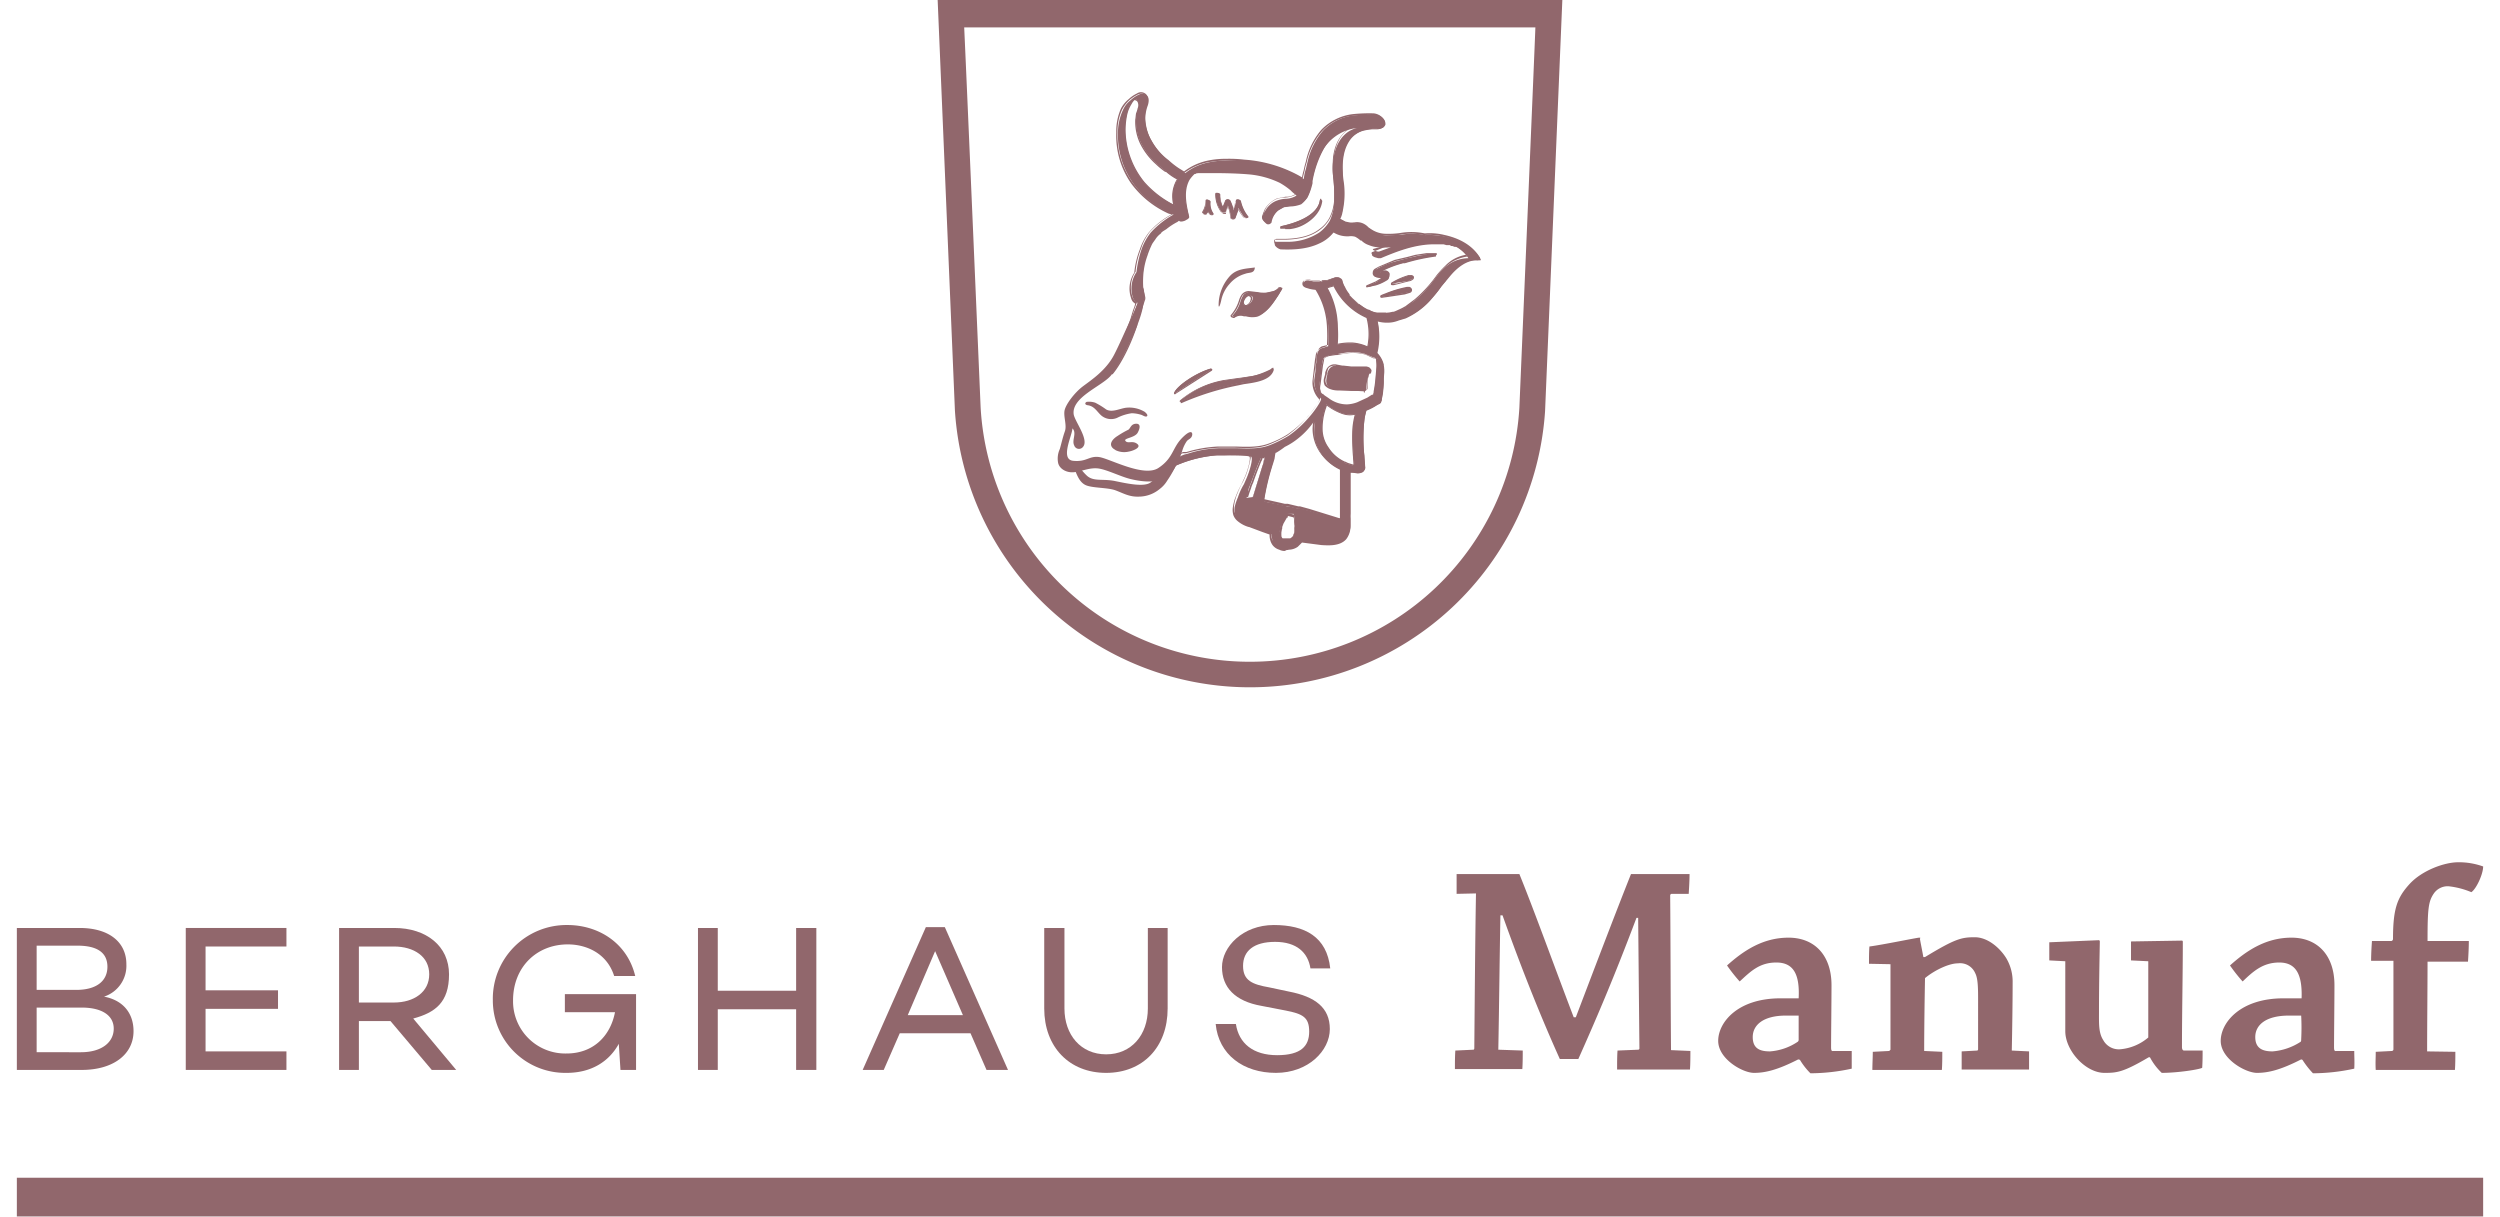
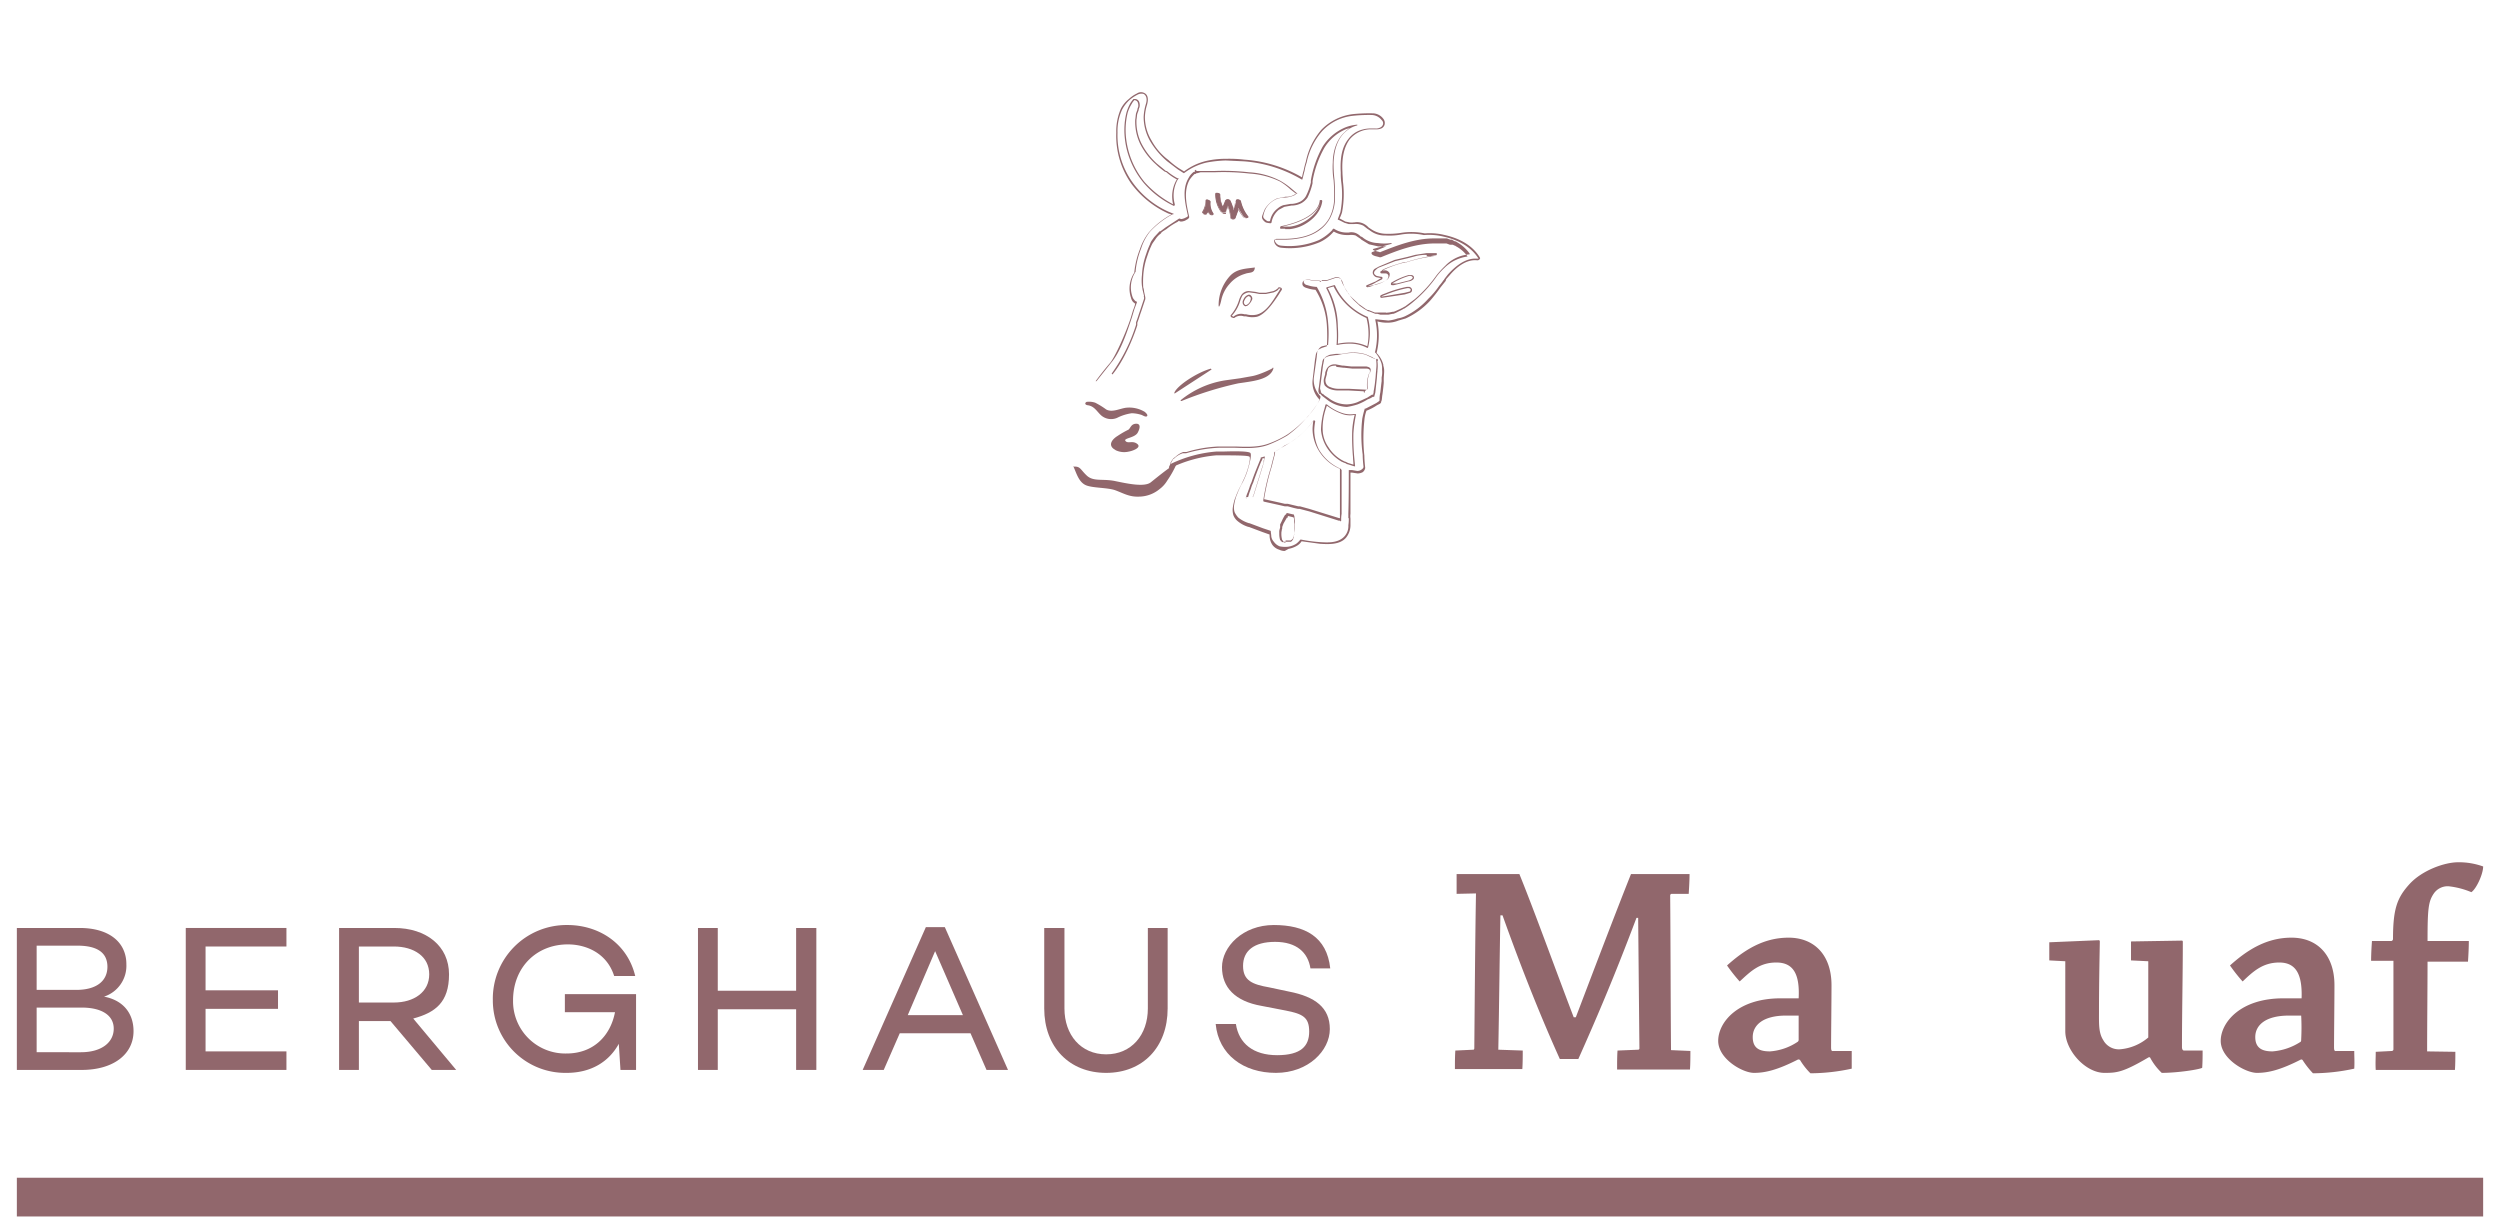
<svg xmlns="http://www.w3.org/2000/svg" viewBox="0 0 593.5 288.8">
  <defs>
    <style>.a{fill:none;}.b{clip-path:url(#a);}.c{fill:#91676c;}</style>
    <clipPath id="a" transform="translate(0 -3.5)">
      <rect class="a" y="3.5" width="593.5" height="288.79" />
    </clipPath>
  </defs>
  <rect class="a" width="593.5" height="288.79" />
  <g class="b">
-     <path class="c" d="M296.7,160.6a64,64,0,0,1-63.9-60.4s-3.3-77.5-3.9-90.2H364.5c-.1,3.4-3.8,90.2-3.8,90.3A64.1,64.1,0,0,1,296.7,160.6ZM222.6,3.5l4.1,97.5a70.2,70.2,0,0,0,140.1.1l4.1-97.6Z" transform="translate(0 -3.5)" />
-     <path class="c" d="M263.9,92.1c2.5-3,4.7-8.1,5.8-11.7l.2-.5a19.1,19.1,0,0,1,.9-2.6c.3-1,.6-1.8.9-3.1a.2.2,0,0,0,0-.3h0a5.9,5.9,0,0,0-.2-1.4,4.3,4.3,0,0,1-.2-1.1,7.6,7.6,0,0,1,0-2.6,21,21,0,0,1,.9-5c.3-.9.6-1.6.9-2.3a4.1,4.1,0,0,0,.5-.9l.5-.7,1.3-1.4h.2l.4-.3.8-.6,2.6-1.7.6-.3h0c.2.3.8.1,1.2-.1a1.5,1.5,0,0,0,.7-.3.6.6,0,0,0,.3-.5c-.7-2.7-1.5-6,.1-8.8a5.3,5.3,0,0,1,1.2-1.4h.3c0-.1,0-.1.1-.2s-.1.1-.1.2.1.1.2.1h4.2c3.2,0,5.9.1,8.3.3a21.3,21.3,0,0,1,7.3,2,17,17,0,0,1,2.6,1.8,6.9,6.9,0,0,0,1.3,1.1h.1a1,1,0,0,1-.5.4,5.4,5.4,0,0,1-2.2.5,6.5,6.5,0,0,0-1.9.4,5.1,5.1,0,0,0-2.8,2.4,3.6,3.6,0,0,0-.7,1.7c-.1.5.5,1,.8,1.3s.6.3.9.2.2-.1.2-.3a5.3,5.3,0,0,1,1.8-2.9l1.4-.8,1.7-.2h.2a7.9,7.9,0,0,0,2.2-.5,4.9,4.9,0,0,0,1.2-1.3,8.2,8.2,0,0,0,1.2-3.4v-.3h0c.7-2.8,1.3-5.6,2.8-8a11,11,0,0,1,5.5-4.5,10.2,10.2,0,0,1,2.5-.6,6.3,6.3,0,0,0-2.8,1.5c-2.3,2.1-2.8,5.4-2.9,7.2s.1,2.8.2,4.2a29,29,0,0,1,.1,5.1,11.2,11.2,0,0,1-1,4,9.4,9.4,0,0,1-2.5,2.8,13.7,13.7,0,0,1-7.9,2.2h-2.3c-.3-.1-.4.1-.4.1s0,.6.1.8a2.4,2.4,0,0,0,1.3.9c2.4.1,6.1.1,9.2-1.4a8.7,8.7,0,0,0,3.2-2.4l.2-.2a6.2,6.2,0,0,0,3,.9h.6a3.7,3.7,0,0,1,1.5.1,6,6,0,0,1,1.3.9h.2a4.4,4.4,0,0,0,1.8,1.1,6.5,6.5,0,0,0,2.1.5,16.1,16.1,0,0,0,3.1,0l-4.4,1.6a.3.3,0,0,0-.1.2c0,.3.7.6.8.6l.7.2h.6c3.8-1.6,8.1-3.3,12.7-3.3h2.2l.7.2h.8l.3.2h.3l.5.2h.4a8.4,8.4,0,0,1,2.9,2.7A8.4,8.4,0,0,0,343,67a14.6,14.6,0,0,0-2.1,2.3,31.2,31.2,0,0,1-5.1,5.6l-2.4,1.7h-.1l-.3.2-.6.3-1.1.5-.4.2h-.3l-.9.2h-2l-.7-.2h-.1l-.5-.2a3.5,3.5,0,0,1-1.4-.6h-.2l-.4-.2-.7-.4-.7-.5-.3-.2h-.2l-1.3-1.2-.6-.7-.2-.2v-.2l-.2-.3a6,6,0,0,1-.9-1.5,3.9,3.9,0,0,1-.6-1.5.9.9,0,0,0-.6-.6,1.6,1.6,0,0,0-1.2-.1l-.6.2-1.3.5h-.6l-.7.2h0a.2.2,0,0,1-.2.2c.2,0,.2-.1.2-.2h-1.9l-1-.2a1.6,1.6,0,0,0-1,.1l-.4.5c-.1.5.3.9,1,1.1l2.1.4a19.9,19.9,0,0,1,2.8,8.5,41.6,41.6,0,0,1,0,5h0l-1.3.4a2,2,0,0,0-.8.4,2.8,2.8,0,0,0-.5,1.1c-.1.3-.1.7-.2,1.1v.8l-.2,1.1v1l-.3,2.1a6.2,6.2,0,0,0,1.6,4.4c.3.4-1.7,3.2-2.7,4.3a25.4,25.4,0,0,1-4.9,4.5,28.2,28.2,0,0,1-4.6,2.3c-2.3.9-5,.8-7.8.7h-4a26.3,26.3,0,0,0-7.6,1.3l-.8.2a6.4,6.4,0,0,0-2,1.1l-.3.3c-.1,0-1.1,1.4-1,1.7h.3a29.1,29.1,0,0,1,10.8-2.9h1.6c2.3-.1,5.8-.1,6.4.3s-.4,3.6-1.1,5.2-.5,1.2-.8,1.7a15.9,15.9,0,0,0-1.2,2.7l-.2.5a13.9,13.9,0,0,0-.6,1.9,3.9,3.9,0,0,0,.2,1.9,2.4,2.4,0,0,0,.9,1.4,6.7,6.7,0,0,0,2.5,1.3h.1l3.3,1.2,1.7.6a3.6,3.6,0,0,0,.2,1.1,3.3,3.3,0,0,0,2,2.5,3.5,3.5,0,0,0,2,.1,3.8,3.8,0,0,0,2.1-.7l1-1,4.6.6c1.7.1,4.4.3,5.9-1.4a5,5,0,0,0,1-2.8v-13h1.9a2,2,0,0,0,1.1-.2c.1-.2.5-.5.5-.9s-.1-1.9-.2-2.9a39.3,39.3,0,0,1,0-8.4c.1-.8.3-1.6.5-2.5h.1a15.7,15.7,0,0,0,2.6-1.3l.6-.4c.1,0,.2-.1.2-.3a.4.4,0,0,0,.1-.3h0l.3-1.5a24.5,24.5,0,0,0,.2-2.7v-.9a12.1,12.1,0,0,0,.1-1.9,4.5,4.5,0,0,0-.1-1.3v-.2a6.1,6.1,0,0,0-1.5-2.7,17.1,17.1,0,0,0,0-7.8,8.1,8.1,0,0,0,3,.3,10.1,10.1,0,0,0,2.3-.4l1.7-.6a16.1,16.1,0,0,0,5.6-4.2,19.4,19.4,0,0,0,2.6-3.1l1.1-1.3h0l1-1.2c1.5-1.8,3.9-3.9,6.7-3.7h.5c0-.1.1-.2,0-.3-2-3.2-5.6-4.7-8.2-5.3a19.5,19.5,0,0,0-4.8-.4h-.1a15,15,0,0,0-5.6-.1l-3.5.2a6.4,6.4,0,0,1-3.6-1.2l-.6-.4-1-.7a3.9,3.9,0,0,0-2.3-.5h-1.2l-1-.3-1.3-.7h-.2a4.9,4.9,0,0,0,.6-1.7,20,20,0,0,0,.3-7.3,14.9,14.9,0,0,1-.2-2.1c-.2-3.5.4-6,1.8-7.9a5.8,5.8,0,0,1,3.2-2.1l2-.4h1.1a2.5,2.5,0,0,0,1.2-.2c.4-.1.6-.4.8-.8a1.9,1.9,0,0,0-.3-1.2,2.9,2.9,0,0,0-2.5-1.2,37.7,37.7,0,0,0-4.7.2,11.8,11.8,0,0,0-7.3,3.6,17,17,0,0,0-3.7,7.5c-.2.7-.3,1.4-.5,2s-.3,1.4-.4,2a32.1,32.1,0,0,0-13.8-4.4h-4.3a21.2,21.2,0,0,0-4.7.5,12.7,12.7,0,0,0-5.3,2.5l-1.4-.9a18.8,18.8,0,0,1-2.4-1.8,17.5,17.5,0,0,1-4.1-4.7,12,12,0,0,1-1.6-5.7,9.3,9.3,0,0,1,.6-3c.4-1.3.2-2.2-.6-2.6a1.8,1.8,0,0,0-1.6.1,7.2,7.2,0,0,0-1.9,1.3,5.8,5.8,0,0,0-1.8,2.3,12.9,12.9,0,0,0-1.2,5.6,19.8,19.8,0,0,0,3.6,11.8,20.6,20.6,0,0,0,8.8,7.1l.9.4h-.2a21.3,21.3,0,0,0-5.3,4.2,13.9,13.9,0,0,0-2.2,4,26.2,26.2,0,0,0-1.2,5.4h0a7,7,0,0,0-.9,5.9,2.1,2.1,0,0,0,.6,1,.9.9,0,0,0,.6.4l-.6,1.7c-.2.6-.5,1.3-.7,2-1.2,3.6-2.6,8-4.9,10.6s-2.3,2.8-3.4,4.3m36.2-20.4.5.2a.7.7,0,0,1,.2.7A2.5,2.5,0,0,1,296,76h-.4a.5.5,0,0,1-.4-.7c0-.3.1-.5.1-.7A2.1,2.1,0,0,1,296.4,73.6Zm.1-.8a2.2,2.2,0,0,0-1.6.7,6.9,6.9,0,0,0-.7,1.5,7.8,7.8,0,0,1-1.9,3.4c-.1.1,0,.2.1.2s.4.3.5.2a2.8,2.8,0,0,1,2.5-.5h.4a7.1,7.1,0,0,0,2.5.1c1.8-.5,3.1-2.1,4.1-3.6s1-1.5,1.4-2.3l.3-.4c.1-.2,0-.3-.1-.3s-.4-.2-.5-.1a2.6,2.6,0,0,1-1.2.9l-1.8.4a7.4,7.4,0,0,1-1.5,0l-1-.2Zm28.6,19.4h0a1.9,1.9,0,0,0,.2-.8c-.1-.3-.3-.4-.8-.5a11,11,0,0,0-2.5-.2h-1.1l-1.9-.2h-.2l-1.6-.2a2,2,0,0,0-2,.9,3.6,3.6,0,0,0-.4.9v.4a3.6,3.6,0,0,0-.2,1,2.3,2.3,0,0,0,.2,1.5,2.1,2.1,0,0,0,1,.8,5,5,0,0,0,1.9.3l2.7.2H324a.1.1,0,0,0-.1.1c0,.1,0,.2.1.2v-.2c.1,0,0-.1-.1-.1l.5-.2v-.2A8.8,8.8,0,0,1,325.1,92.2ZM279.6,46l-.3.5a7.3,7.3,0,0,0-.5,5.7,20.7,20.7,0,0,1-7.2-5.4A19.5,19.5,0,0,1,267.2,36a15.1,15.1,0,0,1,.4-5.7,6.9,6.9,0,0,1,.9-2.3l.7-.9h.2a.7.7,0,0,1,.8.5,1.6,1.6,0,0,1,.1,1.2,2.4,2.4,0,0,1-.2.8c-.1.2-.1.5-.2.7a7.7,7.7,0,0,0-.2,1.5,11.5,11.5,0,0,0,1.2,5.7,15.9,15.9,0,0,0,3.6,4.8l2.3,1.9h.1a15.6,15.6,0,0,0,2.5,1.7Zm46.8,42.5.2.2h.1c.1.1.2.1.2,0s.1-.2,0-.3a.2.2,0,0,1,0,.3h-.2V89a8.9,8.9,0,0,1,.1,2.3,19.4,19.4,0,0,0-.2,2.4,27,27,0,0,1-.4,2.8c0,.2-.1.5-.1.7v.2h-.3l-1.1.7-2.4,1.1a9.2,9.2,0,0,1-2.5.6,7.1,7.1,0,0,1-4.5-1.5l-.9-.7-.4-.3-.2-.2c-.2-.2-.2-.3-.3-.3h0l-.2-.2h0a.6.6,0,0,1-.1-.4,4.1,4.1,0,0,1,0-1.1l.2-1.4.4-2.8v-.5c0-.3.1-.6.1-.9a3,3,0,0,1,.4-1,2.6,2.6,0,0,1,1.3-.6l1.4-.3h.3l1-.2,1.3-.2a10.4,10.4,0,0,1,4.4.3l1.7.7.4.2h.2Zm-1.7-2.6A9.2,9.2,0,0,0,321,85a14.6,14.6,0,0,0-3.6.3c.1-1.7.1-3,.1-4.3a21.3,21.3,0,0,0-2.5-9.2h0l1.7-.5a15.4,15.4,0,0,0,7.9,7.6A14.9,14.9,0,0,1,324.7,85.9Zm-6.4,28.9v12.1h-.4l-7-2.1-2.2-.6h-.7l-.7-.2-1.4-.3h-.4l-1.7-.4-3.5-.7-.2-.2a56.8,56.8,0,0,1,1.8-7.8c.2-.7.5-1.5.7-2.3a7.4,7.4,0,0,1,.2-1.2c0-.1,0-.1.1-.1s1.5-.9,2.1-1.4a16.6,16.6,0,0,0,3.4-2.2,18.2,18.2,0,0,0,3.5-3.8h.2a.3.3,0,0,1,.1.2,13.7,13.7,0,0,0-.2,1.9,8.3,8.3,0,0,0,1.1,4.6,11,11,0,0,0,5.2,4.8Zm-18-2.8-.3,1.1a6.2,6.2,0,0,1-.3,1l-2.2,7.2a.3.3,0,0,1-.1.2l-1.5.2a5.6,5.6,0,0,0,.4-1.2V120l.2-.7.5-1.2c.8-2.1,1.4-3.8,2.1-5.3l.2-.5h.1Zm3.5,17.9h0v-.3c.1-.2.1-.5.2-.7v-.6h.1l.3-.8a10.9,10.9,0,0,1,.8-1.5h.1l.2-.2.2-.3h1.4a.6.6,0,0,1,.1.4,5.3,5.3,0,0,1,.1,1.3v.6h0v.2a1.1,1.1,0,0,1,0,.8,6.1,6.1,0,0,1-.1,1.4h-.1a.4.4,0,0,1-.1.3v.3h-.1l-.3.3h0l-.3.2h-1.8l-.2-.2h0l-.2-.2v-.2a2.2,2.2,0,0,1-.2-1.2Zm14.8-17a8.9,8.9,0,0,1-3.3-3.1,8.6,8.6,0,0,1-1.5-4.3,14.7,14.7,0,0,1,.7-4.8c.1-.4.3-.8.4-1.2a11.8,11.8,0,0,0,3.9,2.2,7.8,7.8,0,0,0,2.6.2h.4a16.1,16.1,0,0,0-.6,4.4,34.9,34.9,0,0,0,.2,5.7c0,.7.1,1.4.1,2.1l-1.6-.5-.6-.2ZM304.1,57.2a.3.3,0,0,0-.1.2h2.2a7.3,7.3,0,0,0,2.4-.7c2.1-.8,4.8-2.9,5.1-5.9a.1.1,0,0,0-.1-.1h-.2C313,54.9,306.8,56.6,304.1,57.2Zm30.6,15.6a.8.8,0,0,0,.4-.6.7.7,0,0,0-.5-.4H334a19.2,19.2,0,0,0-4.9,1.4l-.8.4h-.4a.3.3,0,0,0-.1.2.2.2,0,0,0,.2.2h.1l1.4-.2,4-.7Zm-.3-2.6.9-.5h0a.5.5,0,0,0,.2-.6l-.5-.2h-.5a17,17,0,0,0-4.1,1.8.1.1,0,0,0-.1.1h.5l.9-.2Zm-7.9,1.1a10.7,10.7,0,0,0,2.7-1.2,1,1,0,0,0,.5-1.3,1.1,1.1,0,0,0-1.1-.6h-.8c0-.1,0-.2.1-.2a25.1,25.1,0,0,1,5.2-2h.4a46.4,46.4,0,0,1,7.4-1.6V64h-.2a4.8,4.8,0,0,1-1.2,0h-1a10.9,10.9,0,0,0-2.6.4l-1.8.4-3,.8a18.8,18.8,0,0,0-3.8,1.5l-.9.5a1.2,1.2,0,0,0-.5,1,1.1,1.1,0,0,0,.8.7l.9.2h.2v.2c.1,0,0,.1,0,.1l-1.3.8-1.5.6-.6.3c-.1,0-.1.1-.1.2h.1Z" transform="translate(0 -3.5)" />
    <path class="c" d="M305,134.3a2.8,2.8,0,0,1-1.3-.3,3.1,3.1,0,0,1-1.6-1.1,3.7,3.7,0,0,1-.6-1.4,4.1,4.1,0,0,1-.1-1.1l-1.7-.6-3.2-1.2h-.1a7.3,7.3,0,0,1-2.6-1.4,3.3,3.3,0,0,1-1-1.4,4.4,4.4,0,0,1-.1-2,11.7,11.7,0,0,1,.5-2l.2-.5a20.6,20.6,0,0,1,1.2-2.6l.8-1.7c.9-2,1.6-4.8,1.2-5.1s-4.1-.3-6.3-.3h-1.6a30.6,30.6,0,0,0-10.8,3c-.1.1-.3,0-.4-.1s1-2,1-2l.3-.2a5.1,5.1,0,0,1,2-1.2h.8a32.3,32.3,0,0,1,7.7-1.3h4c2.8.1,5.4.2,7.8-.7a30.8,30.8,0,0,0,4.5-2.2,26.1,26.1,0,0,0,4.9-4.6c1.2-1.2,2.8-3.6,2.7-4a5.7,5.7,0,0,1-1.6-4.5l.6-5.1c.1-.3.1-.7.2-1.1a2.9,2.9,0,0,1,.6-1.1l.8-.4,1.2-.4h0a39.8,39.8,0,0,0,0-4.9,18.1,18.1,0,0,0-2.7-8.5,7.9,7.9,0,0,1-2-.4c-.8-.2-1.2-.6-1.1-1.2a.8.8,0,0,1,.4-.6,1.4,1.4,0,0,1,1.1-.2l1,.3h3.2l1.2-.4.6-.2a1.7,1.7,0,0,1,1.4,0,1.6,1.6,0,0,1,.6.8,15.6,15.6,0,0,0,.6,1.5l.9,1.4.2.3.3.4.6.7,1.3,1.2.2.2.3.2.7.5.7.4.3.2h.2l1.5.6h.5l.7.2h1.9l1-.2h.2l.5-.2,1-.5.6-.3.3-.2h.1a18.8,18.8,0,0,0,2.4-1.8,30.6,30.6,0,0,0,5.1-5.5,14.4,14.4,0,0,1,2.1-2.4,9.6,9.6,0,0,1,5.5-2.7,7.8,7.8,0,0,0-2.7-2.4l-.3-.2h-.1l-.4-.2h-.7l-.8-.3h-2.8c-4.6,0-8.9,1.7-12.6,3.2a.8.8,0,0,1-.7,0l-.8-.2c-.3-.1-.9-.3-.9-.7a.3.3,0,0,1,.3-.3l3.2-1.3h-1.9l-2.2-.5-1.8-1.1-.2-.2-1.2-.8a3.8,3.8,0,0,0-1.5-.1h-.6a6.1,6.1,0,0,1-3-.8h-.1a9.6,9.6,0,0,1-3.3,2.5,18.3,18.3,0,0,1-9.2,1.3,1.9,1.9,0,0,1-1.4-.9,1.3,1.3,0,0,1-.2-.9.9.9,0,0,1,.6-.3h2.3c3.2-.1,5.9-.8,7.8-2.3a7.7,7.7,0,0,0,2.4-2.7,10.6,10.6,0,0,0,1.1-3.9,41.3,41.3,0,0,0-.1-5h0a19.7,19.7,0,0,1-.2-4.2c0-1.8.5-5.2,2.9-7.3a4.7,4.7,0,0,1,1.2-.9l-.8.2a11,11,0,0,0-5.3,4.5,24.9,24.9,0,0,0-2.8,7.9v.5a15.4,15.4,0,0,1-1.2,3.4,4.4,4.4,0,0,1-1.4,1.3,5.1,5.1,0,0,1-2.2.6h-.2l-1.7.3-1.3.7a4.9,4.9,0,0,0-1.7,2.8c0,.2-.1.4-.3.4s-.9-.1-1.1-.2-1-.7-.9-1.4a13.4,13.4,0,0,1,.7-1.8,6.4,6.4,0,0,1,2.9-2.5l2-.4a3.6,3.6,0,0,0,2.1-.5l.4-.2-1.3-1a15,15,0,0,0-2.5-1.9,19.4,19.4,0,0,0-7.3-1.9,53.5,53.5,0,0,0-8.3-.3H285l-.7.2h-.2l-.3.2h-.2a8.1,8.1,0,0,0-1.2,1.4c-1.5,2.7-.7,6-.1,8.7.1.3-.2.5-.3.6l-.7.4c-.3.1-1.1.4-1.4,0l-.4.3a14.5,14.5,0,0,0-2.6,1.7l-.8.5-.4.3c0,.1,0,.1-.1.1h.1l-.2.2a4.9,4.9,0,0,0-1.2,1.3l-.5.7a4.1,4.1,0,0,0-.5.9,18.5,18.5,0,0,0-.9,2.3,17.1,17.1,0,0,0-1,4.9,22.5,22.5,0,0,0,0,2.6,3.6,3.6,0,0,1,.2,1l.3,1.4h0v.4l-1,3c-.3.8-.5,1.6-.9,2.6v.6c-1.1,3.5-3.4,8.7-5.9,11.7l-.2-.2a40.7,40.7,0,0,0,5.8-11.6v-.6c.4-1,.6-1.8.9-2.6l1-3V74c-.1-.1-.1-.1,0-.2l-.3-1.3c-.1-.3-.1-.7-.2-1.1a11.3,11.3,0,0,1,0-2.6,17.1,17.1,0,0,1,1-5,18.5,18.5,0,0,1,.9-2.3,3.1,3.1,0,0,1,.5-1l.5-.7,1.3-1.4h.2l.4-.3.8-.6,2.6-1.7.6-.4h.3c0,.1.2.2,1-.1l.6-.3c.1-.1.3-.2.2-.3-.6-2.8-1.5-6.2.2-9a4.1,4.1,0,0,1,1.2-1.4h.3a.3.3,0,0,1,0-.4h.1c0-.1.2-.1.2,0v.2h4.2a53.5,53.5,0,0,1,8.3.3,18.1,18.1,0,0,1,7.4,2,17,17,0,0,1,2.6,1.8l1.3,1.1h.1a.1.1,0,0,1,.1.1h-.1l-.5.4a6,6,0,0,1-2.3.6,6.3,6.3,0,0,0-1.9.3,5.5,5.5,0,0,0-2.7,2.3,6.4,6.4,0,0,0-.6,1.8c-.1.4.4.8.7,1a.8.8,0,0,0,.8.2h.1a4.7,4.7,0,0,1,1.8-3,3.9,3.9,0,0,1,1.4-.8l1.7-.3h.3a5.1,5.1,0,0,0,2.1-.6,3.4,3.4,0,0,0,1.2-1.2,13.1,13.1,0,0,0,1.2-3.3v-.5a25.4,25.4,0,0,1,2.8-8,11.7,11.7,0,0,1,5.5-4.6,9.9,9.9,0,0,1,2.6-.6h.1c.1.1,0,.2-.1.2a6.5,6.5,0,0,0-2.7,1.5c-2.3,2-2.7,5.3-2.8,7.1a29.5,29.5,0,0,0,.2,4.2h0a44.7,44.7,0,0,1,.1,5.2,10.6,10.6,0,0,1-1.1,3.9,8.6,8.6,0,0,1-2.5,2.9c-2,1.5-4.7,2.2-8,2.3h-2.6a.6.6,0,0,0,.1.6,1.6,1.6,0,0,0,1.2.8,18,18,0,0,0,9.1-1.3,11.6,11.6,0,0,0,3.2-2.4c0-.1.1-.2.2-.3h.2a5.2,5.2,0,0,0,2.8.9h.7a2.9,2.9,0,0,1,1.6.1,3.8,3.8,0,0,1,1.3.9h.2a5.8,5.8,0,0,0,1.8,1.1,5.9,5.9,0,0,0,2,.4,10.7,10.7,0,0,0,3.1,0h.2a.3.3,0,0,1-.1.2L326,62.6a.1.1,0,0,1-.1.1c0,.1.3.3.7.4l.8.2c.2.1.3.1.4,0,3.8-1.5,8.1-3.2,12.6-3.2h3.1l.8.3h.4l.3.2.4.2h.2l.3.2a9.7,9.7,0,0,1,3,2.7v.2h-.2a8.8,8.8,0,0,0-5.6,2.7,21.9,21.9,0,0,0-2.1,2.3,31.2,31.2,0,0,1-5.1,5.6l-2.4,1.8h-.1l-.3.2-.6.3-1.1.5-.5.2h-.2l-1,.2h-.1c-.3,0-.4.1-.6,0h-2.6l-1.5-.6h-.2l-.4-.2-.7-.5-.7-.5-.3-.2-.2-.2-1.3-1.2-.7-.7-.2-.4L320,73a6,6,0,0,1-.9-1.5,6.6,6.6,0,0,1-.7-1.5c-.1-.3-.2-.5-.5-.6a1.4,1.4,0,0,0-1.1,0l-.6.2L315,70h-1.2c0,.1,0,.2-.1.2l-.2.2h0c-.1,0-.2,0-.2-.1s0-.2.1-.2h-1.7l-1.1-.3a1.1,1.1,0,0,0-.8.2c-.2.1-.3.2-.3.4s.2.7.9.8a7.9,7.9,0,0,0,2,.4h.2a19.7,19.7,0,0,1,2.7,8.6,27.7,27.7,0,0,1,0,5v.2h-.1l-1.3.3a1.5,1.5,0,0,0-.7.5,1.9,1.9,0,0,0-.5.9c0,.4-.1.7-.1,1.1l-.7,5a5.5,5.5,0,0,0,1.5,4.3c.6.6-2.3,4.1-2.6,4.5a27.2,27.2,0,0,1-5.1,4.6,23.3,23.3,0,0,1-4.5,2.2c-2.4.9-5.1.8-7.9.7h-4a30.3,30.3,0,0,0-7.6,1.3h-.8a5.5,5.5,0,0,0-1.9,1.2l-.3.2c-.2.1-1,1.3-.9,1.5a30.5,30.5,0,0,1,10.9-3h1.6c3.1-.1,5.9-.1,6.5.3s-.7,4.7-1.1,5.5a13,13,0,0,1-.8,1.7,20.6,20.6,0,0,0-1.2,2.6l-.2.5a11.7,11.7,0,0,0-.5,2,3.7,3.7,0,0,0,.1,1.8,5.1,5.1,0,0,0,.9,1.3,7.5,7.5,0,0,0,2.5,1.3h.1l3.2,1.2,1.8.6a.3.3,0,0,1,.1.2c0,.4.1.7.1,1.1a2.3,2.3,0,0,0,.6,1.3,3.1,3.1,0,0,0,1.4,1.1,6.4,6.4,0,0,0,1.9.1,4.8,4.8,0,0,0,2-.7,4.7,4.7,0,0,0,1-1h.2a34.7,34.7,0,0,0,4.5.6c1.7.1,4.3.3,5.8-1.4a3.6,3.6,0,0,0,.9-2.6,9.7,9.7,0,0,0,.1-1.7h-.1v-1.1c.1-3.5.1-6.9.1-9.8v-.5h.8l1.2.2a1.7,1.7,0,0,0,1-.3c.1-.1.5-.3.5-.7a26.4,26.4,0,0,1-.2-2.9,34.5,34.5,0,0,1-.1-8.5,21,21,0,0,1,.6-2.4h.2l2.5-1.3.6-.4.2-.2v-.5a8.9,8.9,0,0,1,.2-1.5c.1-.9.2-1.9.3-2.6v-.9a6.1,6.1,0,0,0,.1-1.9,5.3,5.3,0,0,0-.1-1.3h0a7.2,7.2,0,0,0-1.5-2.7h-.1a16.7,16.7,0,0,0,.1-7.7v-.2h.2l2.9.3a9.8,9.8,0,0,0,2.2-.5,6.9,6.9,0,0,0,1.7-.5,17.5,17.5,0,0,0,5.6-4.2,19.4,19.4,0,0,0,2.6-3.1,11.3,11.3,0,0,0,1-1.3.1.1,0,0,0,.1-.1h0l.2-.3.7-.9c1.6-1.8,4.1-4,6.9-3.8h.4c-2-3.2-5.5-4.6-8.2-5.2a14.5,14.5,0,0,0-4.7-.4h-.1a14.5,14.5,0,0,0-5.5-.1,14.5,14.5,0,0,1-3.6.2,5.7,5.7,0,0,1-3.7-1.2l-.6-.4-.9-.7a3.9,3.9,0,0,0-2.3-.4h-1.2l-1-.3-1.4-.7h-.1c-.1,0-.1-.1-.1-.2l.6-1.6a22.4,22.4,0,0,0,.2-7.3,14.8,14.8,0,0,1-.1-2.1c-.2-3.6.3-6.1,1.8-8a6,6,0,0,1,3.2-2.2,7.1,7.1,0,0,1,2.1-.3h1.1a2,2,0,0,0,1.1-.2,1.2,1.2,0,0,0,.7-.7,1,1,0,0,0-.3-1.1,3.1,3.1,0,0,0-2.3-1.2,35.4,35.4,0,0,0-4.6.2,11.6,11.6,0,0,0-7.2,3.6,16.5,16.5,0,0,0-3.7,7.5,11.7,11.7,0,0,0-.5,2c-.2.6-.3,1.3-.5,1.9s0,.1-.1.1-.1.1-.1,0a31.6,31.6,0,0,0-13.7-4.3l-4.3-.2a28.1,28.1,0,0,0-4.6.5,14,14,0,0,0-5.3,2.5H281l-1.4-.9-2.5-1.9a18.9,18.9,0,0,1-4-4.7,11.6,11.6,0,0,1-1.6-5.8,12.5,12.5,0,0,1,.5-3c.4-1.2.2-2.1-.5-2.5a2,2,0,0,0-1.5.2,9.4,9.4,0,0,0-1.8,1.2,8.4,8.4,0,0,0-1.8,2.3,12.2,12.2,0,0,0-1.1,5.5,19.2,19.2,0,0,0,3.5,11.7,21,21,0,0,0,8.7,7.1l1,.4h.1c0,.1,0,.1-.1.2h-.2a20.9,20.9,0,0,0-5.3,4.1,12.5,12.5,0,0,0-2.1,4,19.6,19.6,0,0,0-1.3,5.3v.2h0a6.7,6.7,0,0,0-.8,5.8,2,2,0,0,0,.5.9,1,1,0,0,0,.5.4h.1v.2l-.6,1.6-.6,2c-1.2,3.6-2.7,8.1-4.9,10.7L260.3,94h-.2c1.1-1.5,2.2-2.9,3.4-4.3s3.7-7,4.9-10.6l.6-2a8.8,8.8,0,0,0,.5-1.5l-.5-.4a2.4,2.4,0,0,1-.5-1,6.9,6.9,0,0,1,.8-6v-.2a20.5,20.5,0,0,1,1.3-5.3,13.2,13.2,0,0,1,2.2-4.1,19.7,19.7,0,0,1,5.3-4.2l-.7-.2a22.6,22.6,0,0,1-8.9-7.2A19.8,19.8,0,0,1,265,35a13.5,13.5,0,0,1,1.1-5.7A7.1,7.1,0,0,1,268,27a7.2,7.2,0,0,1,1.9-1.3,1.7,1.7,0,0,1,1.8-.1c.8.4,1,1.4.6,2.8a11,11,0,0,0-.5,2.9,10.9,10.9,0,0,0,1.6,5.6,14.3,14.3,0,0,0,4,4.6,19.9,19.9,0,0,0,2.4,1.9l1.3.8a14,14,0,0,1,5.3-2.5,20.5,20.5,0,0,1,4.7-.5,30.2,30.2,0,0,1,4.3.2,31.5,31.5,0,0,1,13.7,4.2,13.6,13.6,0,0,1,.4-1.7,19.4,19.4,0,0,1,.5-2,16.8,16.8,0,0,1,3.7-7.6,12.5,12.5,0,0,1,7.4-3.7,37.7,37.7,0,0,1,4.7-.2,3.2,3.2,0,0,1,2.6,1.3,1.6,1.6,0,0,1,.3,1.4,1.4,1.4,0,0,1-.8.9,3,3,0,0,1-1.3.2h-1.1a6.4,6.4,0,0,0-2,.3,6.6,6.6,0,0,0-3.1,2.1c-1.3,1.8-1.9,4.3-1.7,7.8,0,.7.1,1.4.1,2.1a23.1,23.1,0,0,1-.2,7.4,9.4,9.4,0,0,1-.6,1.5h.1l1.3.7,1,.2a2.7,2.7,0,0,0,.9,0h.2a3.5,3.5,0,0,1,2.4.4,3.9,3.9,0,0,1,1,.8l.6.4a6.4,6.4,0,0,0,3.6,1.1,19.4,19.4,0,0,0,3.4-.2,15.6,15.6,0,0,1,5.7.1h.1a14.7,14.7,0,0,1,4.7.4c2.7.6,6.3,2,8.3,5.3.1.2.1.3,0,.4a.7.7,0,0,1-.6.3c-2.7-.3-5.1,1.8-6.6,3.6l-.8.9v.2c-.1.1-.1.1-.1.2L342,71.7a39.2,39.2,0,0,1-2.5,3.2,18.1,18.1,0,0,1-5.8,4.2l-1.7.5a6.8,6.8,0,0,1-2.3.5,8.6,8.6,0,0,1-2.7-.3,17.4,17.4,0,0,1-.2,7.5,6.1,6.1,0,0,1,1.6,2.8v.2a3.9,3.9,0,0,1,.2,1.3c0,.6-.1,1.3-.1,1.9v.9q-.1,1.2-.3,2.7c-.1.5-.1,1-.2,1.5h0a.4.4,0,0,0-.1.3.7.7,0,0,1-.4.5l-.6.3a12,12,0,0,1-2.5,1.3h0a8.6,8.6,0,0,0-.5,2.3,39.3,39.3,0,0,0,0,8.4c0,.9.1,1.9.2,2.9a1.6,1.6,0,0,1-.6,1,2.7,2.7,0,0,1-1.2.3l-1.3-.2h-.4v9.8a4,4,0,0,0,0,1.1h0v1.7a4.7,4.7,0,0,1-1.1,2.9c-1.5,1.7-4.3,1.5-6.1,1.4l-4.4-.6a3.2,3.2,0,0,1-1,1,6,6,0,0,1-2.1.8Zm.2-2h-.3a.1.1,0,0,1-.1-.1s0,.1-.1,0h-.3l-.2-.2h-.1a.4.4,0,0,1-.1-.3h-.1a5.1,5.1,0,0,1-.2-1.3v-.2h0v-.3a2.2,2.2,0,0,1,.1-.8c0-.1.1-.2.1-.4V128l.4-.8a10.9,10.9,0,0,1,.8-1.5h.1l.2-.2v-.2h.2l1.3.3h.2c0,.1.1.1.1.2s.1.2.1.4.1.9.1,1.3V129a5.9,5.9,0,0,1-.2,1.4v.2a.4.4,0,0,0-.1.3c-.1.1-.1.3-.2.4H307l-.3.3h0l-.3.2h-1.2Zm-.5-.4h0v.2h1.8l.3-.3h0l.2-.3a.4.4,0,0,1,.1-.3v-.2a5.1,5.1,0,0,0,.2-1.3v-1.8a5.7,5.7,0,0,1-.1-1.3.4.4,0,0,1-.1-.3H307l-1.2-.3a.1.1,0,0,1-.1.1v.3h-.2l-.8,1.4-.3.8v.3c0,.1-.1.3-.1.4s-.1.5-.1.7v.3h0v.2a5,5,0,0,0,.2,1.2h.1v.2h0c.1,0,.1.1.2.2Zm13.4-4.8h-.3l-7-2.2-2.3-.6h-.4l-.9-.2-1.5-.4H305l-1.3-.3-3.6-.8c-.1,0-.2-.1-.2-.3a50.6,50.6,0,0,1,1.8-7.8l.6-2.4a2.7,2.7,0,0,0,.2-1.1c0-.1.1-.2.2-.3l2.2-1.3a27,27,0,0,0,3.3-2.2,20.5,20.5,0,0,0,3.5-3.7c0-.2.2-.2.3-.2s.3.2.2.4a13.7,13.7,0,0,0-.2,1.9,10.7,10.7,0,0,0,1.1,4.6,11.1,11.1,0,0,0,5.2,4.6l.2.3v10.4a7.6,7.6,0,0,0-.1,1.5.4.4,0,0,1-.1.3Zm0-.3Zm-12.6-3.7h.2l2.5.6h.4l2.2.6,7.1,2.2h.2V114.8a10.8,10.8,0,0,1-5.3-4.8,10,10,0,0,1-1.2-4.7,16.8,16.8,0,0,1,.2-2,18.2,18.2,0,0,1-3.5,3.8,15.2,15.2,0,0,1-3.4,2.2,16.4,16.4,0,0,1-2.2,1.4,3.3,3.3,0,0,1-.2,1.2l-.6,2.4a51.9,51.9,0,0,0-1.8,7.7l3.6.8,1.3.3h.4Zm-9.6-1.3h-.1c0-.1-.1-.1,0-.2a5.6,5.6,0,0,1,.4-1.2l.4-1.1a6.9,6.9,0,0,1,.5-1.3c.7-2.1,1.4-3.7,2-5.2s.1-.3.2-.4v-.3h.1l.7-.2h.2c-.1.3-.1.6-.2.8v.3l-.3,1.1-2.2,7.1a.4.4,0,0,0-.1.3h-1.7Zm3.8-9.5v.2c-.1.1-.1.3-.2.4s-1.3,3.1-2,5.2a6.9,6.9,0,0,0-.5,1.3l-.4,1.1-.3,1h1.1c0-.1,0-.1.1-.2l2.2-7.1a5.3,5.3,0,0,0,.3-1.1v-.3a.7.7,0,0,0,.1-.5Zm21.8,1.9h0l-1.6-.5h-.1l-.5-.3h-.1l-.7-.3a10.4,10.4,0,0,1-3.4-3.2,9.3,9.3,0,0,1-1.5-4.4,19.3,19.3,0,0,1,.8-4.9l.3-1.1h.3a11.1,11.1,0,0,0,3.8,2.1,5.9,5.9,0,0,0,2.6.2h.4a.1.1,0,0,1,.1.1s.1.1,0,.1a31.1,31.1,0,0,0-.6,4.4,51.5,51.5,0,0,0,.2,5.7l.2,2.1h-.1A.1.1,0,0,1,321.5,114.2Zm-1.5-.8,1.3.4c0-.6-.1-1.2-.1-1.8a53.4,53.4,0,0,1-.2-5.8,18.5,18.5,0,0,1,.6-4.2h-.1a5.4,5.4,0,0,1-2.8-.2,13.5,13.5,0,0,1-3.7-2l-.3.9a14.7,14.7,0,0,0-.7,4.8,7.5,7.5,0,0,0,1.4,4.2,8.9,8.9,0,0,0,3.3,3.1l.6.3h.1Zm-.4-13.3a8.2,8.2,0,0,1-4.4-1.6l-.9-.7-.4-.3-.2-.2c-.2-.2-.2-.3-.3-.3h-.2l-.2-.5a4.1,4.1,0,0,1,.1-1.1l.6-4.8c.1-.3.1-.6.2-.9a1.9,1.9,0,0,1,.3-1,3.5,3.5,0,0,1,1.5-.7l1.4-.2h.3l1-.2h0l1.3-.2a11.1,11.1,0,0,1,4.5.3l1.7.8.4.2h.2l.2.2h.1c-.1,0-.1-.1,0-.2h.2c.1.2.2.4,0,.5h0a8.9,8.9,0,0,1,0,2.3v.2c-.1.8-.1,1.5-.2,2.2l-.3,2.8a6.4,6.4,0,0,1-.2.7.4.4,0,0,1-.1.3h-.3a4.5,4.5,0,0,1-1.2.6,13.4,13.4,0,0,1-2.4,1.2,15.3,15.3,0,0,1-2.5.6Zm-6-3.4h.1s0,.1.2.3h.2c.1.2.3.3.4.4l.9.6a7.1,7.1,0,0,0,4.4,1.5,7.8,7.8,0,0,0,2.4-.5l2.4-1.1,1.1-.7h.3v-.2a1.3,1.3,0,0,0,.1-.6,27,27,0,0,0,.4-2.8c.1-.7.1-1.4.2-2.2v-.2a8.1,8.1,0,0,0,0-2.2v-.2h-.1l-.2-.2h-.2l-.4-.3-1.6-.7a10.4,10.4,0,0,0-4.4-.3l-1.2.2h-1.4l-1.4.2a4.5,4.5,0,0,0-1.2.6,1.6,1.6,0,0,0-.3.9c-.1.3-.1.6-.2.9l-.6,4.7a4.1,4.1,0,0,0-.1,1.1c.1.1.1.2.1.4h.1C313.5,96.6,313.6,96.6,313.6,96.7Zm10.4,0h0c-.2,0-.3-.1-.2-.3l-3.6-.2h-2.6a5.4,5.4,0,0,1-2-.4,3.1,3.1,0,0,1-1.1-.8,2.6,2.6,0,0,1-.2-1.6l.3-1.1v-.3a4.2,4.2,0,0,1,.4-1,2.1,2.1,0,0,1,2-1h.1l1.6.3h.3l1.8.2h3.6c.4.1.9.2,1,.7a2.9,2.9,0,0,1-.2.9h-.1a8.1,8.1,0,0,0-.4,3.6c0,.2-.1.3-.2.3l-.3.2h0l-.2.2H324Zm-6.9-6.4c-.9,0-1.5.2-1.8.7l-.3,1v.3l-.3,1.1a1.8,1.8,0,0,0,.2,1.3,1.6,1.6,0,0,0,.9.7,4.9,4.9,0,0,0,1.9.4h2.6l3.8.2h.5a7.6,7.6,0,0,1,.4-3.8h.1a1.2,1.2,0,0,0,.1-.8c0-.1-.1-.3-.7-.4h-3.5l-1.9-.2h-.2l-1.6-.2Zm7.6-4.2h-.1a8.8,8.8,0,0,0-3.6-1,14.6,14.6,0,0,0-3.6.3h-.1a30.7,30.7,0,0,0,0-4.3,21.9,21.9,0,0,0-2.4-9.1c-.1-.1-.1-.1,0-.2a.1.1,0,0,1,.1-.1l1.7-.5h.2a14.8,14.8,0,0,0,7.7,7.5h.1a14.5,14.5,0,0,1,.1,7.2Zm-4.2-1.3h.5a10.6,10.6,0,0,1,3.6.9,14.9,14.9,0,0,0-.2-6.7,15.8,15.8,0,0,1-7.8-7.5l-1.4.4a19.2,19.2,0,0,1,2.4,9.1,27.9,27.9,0,0,1,0,4.1A13.6,13.6,0,0,1,320.5,84.8ZM292.8,79l-.5-.2c-.2-.2-.2-.4-.1-.5a9.7,9.7,0,0,0,1.9-3.4,5.1,5.1,0,0,1,.7-1.5,2.1,2.1,0,0,1,1.7-.8h0l1.6.2.9.2h1.5l1.8-.4a3.4,3.4,0,0,0,1.1-.7c.1-.3.4-.2.7-.1a.4.4,0,0,1,.2.5l-.4.6c-.4.7-.9,1.4-1.4,2.1s-2.3,3.2-4.1,3.7a5.7,5.7,0,0,1-2.6-.1h-.5a2.4,2.4,0,0,0-2.3.4Zm-.4-.5h.1l.3.2a2.8,2.8,0,0,1,2.6-.6h.4a5.3,5.3,0,0,0,2.5.1c1.7-.4,3-2,4-3.5l1.4-2.2.3-.5h-.4c-.2.5-.8.7-1.2.9l-1.9.4H299l-1-.2-1.5-.2a2.6,2.6,0,0,0-1.5.7,5.9,5.9,0,0,0-.6,1.4A9,9,0,0,1,292.4,78.5Zm3.3-2.3h-.1a1,1,0,0,1-.6-1,1.1,1.1,0,0,1,.2-.6,1.9,1.9,0,0,1,1.1-1.1.6.6,0,0,1,.7.2,1,1,0,0,1,.3.8,3.4,3.4,0,0,1-1.2,1.6Zm.8-2.4h-.1a1.6,1.6,0,0,0-.9.9,1.1,1.1,0,0,0-.2.6c0,.4.3.5.3.6h.3a1.7,1.7,0,0,0,1-1.3.6.6,0,0,0-.1-.6Zm31.5.4h-.1a.2.2,0,0,1-.2-.2c-.1-.2,0-.3.1-.4l.4-.2.8-.3a27.9,27.9,0,0,1,5-1.5h.6a.9.9,0,0,1,.6.6.7.7,0,0,1-.4.8l-1.3.4-4,.6-1.4.2Zm6.4-2.3h-.3a27.9,27.9,0,0,0-5,1.5l-.8.3-.4.2h.2l1.3-.2,4.1-.7,1.2-.3a.8.8,0,0,0,.2-.4c0-.2-.2-.3-.4-.4Zm-9.8-.2-.3-.2c0-.1.1-.3.2-.3l.7-.3h0l1.4-.6,1.3-.8h-.2l-1-.2a1.4,1.4,0,0,1-.8-.9,1.1,1.1,0,0,1,.5-1.1l.9-.5,3.8-1.6,3-.7L336,64l2.6-.4H341c.1,0,.1.1.1.2s0,.3-.2.3a43.1,43.1,0,0,0-7.3,1.7h-.5c-3.4,1-4.7,1.6-5.1,1.9h.6a1.2,1.2,0,0,1,1.3.7,1.6,1.6,0,0,1-.6,1.5,8.2,8.2,0,0,1-2.8,1.1A5,5,0,0,1,324.6,71.7ZM338.7,64h-.1a10.1,10.1,0,0,0-2.5.3l-1.9.5-3,.7L327.4,67a2.4,2.4,0,0,0-.8.6.9.9,0,0,0-.4.7c0,.3.3.5.6.7l1,.2h.1c.1,0,.3.1.3.2s0,.3-.1.4l-1.4.7a6.1,6.1,0,0,1-1.4.7h0l-.7.3,1.9-.4a7.3,7.3,0,0,0,2.6-1.1,1.1,1.1,0,0,0,.5-1.1c-.2-.5-.5-.5-1-.5H328c-.2,0-.3-.1-.3-.2s0-.3.1-.3a24.8,24.8,0,0,1,5.3-2h.4a34.7,34.7,0,0,1,7.1-1.6h-1.9Zm-8.2,7.2c-.2,0-.3-.1-.3-.2s0-.3.1-.4a17,17,0,0,1,4.1-1.8h.6a.7.7,0,0,1,.6.3.6.6,0,0,1-.2.8h0a1.8,1.8,0,0,1-1,.4l-2.7.7-.8.2h-.4Zm4.4-2.2h-.4a16.2,16.2,0,0,0-4,1.8h1.1l2.8-.7a2,2,0,0,0,.8-.4h0a.8.8,0,0,0,.2-.4L335,69ZM305.1,57.8h-.9c-.2.1-.3-.1-.3-.2s0-.3.2-.4c2.6-.5,8.7-2.2,9.2-6,0-.1,0-.2.1-.2h.4a.4.4,0,0,1,.1.3c-.4,3-3.1,5.1-5.3,6a9.4,9.4,0,0,1-2.4.6h-1.1Zm-.8-.5h1.9a8.6,8.6,0,0,0,2.3-.6c2.1-.9,4.6-2.8,5-5.5C312.9,55.1,306.9,56.8,304.3,57.3Zm-25.6-4.9h0a21.9,21.9,0,0,1-7.2-5.5A19.9,19.9,0,0,1,267,36a17.5,17.5,0,0,1,.4-5.7,10.8,10.8,0,0,1,1-2.4,7.1,7.1,0,0,1,.7-.9h.3a1.1,1.1,0,0,1,1,.6,2.1,2.1,0,0,1,.1,1.4,1.9,1.9,0,0,0-.2.7l-.3.8c-.1.4-.1.9-.2,1.4a11.7,11.7,0,0,0,1.2,5.7,16.9,16.9,0,0,0,3.6,4.7l2.2,1.8h.2a15.6,15.6,0,0,0,2.5,1.7h.2a.1.1,0,0,1,.1.1h0l-.3.4a7.8,7.8,0,0,0-.6,5.7v.2Zm-9.3-25.2h0a3.1,3.1,0,0,0-.7.9,9,9,0,0,0-1,2.2,17.5,17.5,0,0,0-.4,5.7,20,20,0,0,0,4.4,10.7,23.9,23.9,0,0,0,6.8,5.3,7.9,7.9,0,0,1,.7-5.6l.2-.3h0a13.2,13.2,0,0,1-2.6-1.8h-.2a17.4,17.4,0,0,1-2.2-1.8,16.3,16.3,0,0,1-3.7-4.8,12.1,12.1,0,0,1-1.2-5.8c.1-.5.1-1,.2-1.5l.3-.8a1.9,1.9,0,0,1,.2-.7,1.9,1.9,0,0,0-.1-1.1.8.8,0,0,0-.7-.5Z" transform="translate(0 -3.5)" />
-     <path class="c" d="M276.2,117.2c-2.3,1-5.5.6-7.9,0s-5.7-2.3-7.7-2.5-3.8.7-5.6.9-3.5-.8-3.8-2.2a5.4,5.4,0,0,1,.4-3.3c.4-1.4.7-2.8,1.2-4.2s-.3-3.3-.1-4.8,2.4-4.4,4.4-5.9,5.5-3.8,7.4-7.5c1.1-2.1,2.7-5.8,3.7-7.9s2.1-5.1,2.8-6.2c2.4,1.9-5.1,16.7-7.4,19.2s-9.3,5.1-8.7,9.1c.3,1.7,3.7,6,2.2,7.7a1.2,1.2,0,0,1-2.1-.4c-.6-1.2.7-2.9-.4-4-.1,1.8-3,7.4.2,7.7s3.7-1.2,6.1-.9,10.6,4.9,14.1,2.6,3.3-4.7,5.5-7,2.7-1.5,2.5-.7-1,.9-1.3,1.4a8.1,8.1,0,0,0-1,2.1C280.3,111.7,278.9,116,276.2,117.2Z" transform="translate(0 -3.5)" />
    <path class="c" d="M254.9,114.4c.7,1.6,1.2,3.4,2.7,4.2s5.3.6,7.2,1.3,3.3,1.6,5.6,1.5a7.8,7.8,0,0,0,4.9-1.8,7,7,0,0,0,1.8-2,23.6,23.6,0,0,0,2.1-3.7c.4-1.1-4.5,2.9-6,4.1s-5.6.3-8.5-.3-5.1.2-6.7-1.3-1.5-2.3-3.3-2.1" transform="translate(0 -3.5)" />
    <path class="c" d="M264.9,110.4a4.7,4.7,0,0,0,3.1.3c.7-.1,3.1-.9,2-1.8s-2.2,0-2.8-.7,2.2-.7,2.9-2,.6-2.2-.5-2.1-1.2,1-1.7,1.4a22,22,0,0,0-2.6,1.5c-1,.6-2.3,1.9-1,3Z" transform="translate(0 -3.5)" />
    <path class="c" d="M258.2,99.7c1.6.2,2.2,1.5,3.2,2.4a3.6,3.6,0,0,0,3.8.6,11.1,11.1,0,0,1,3.5-1.1,8.5,8.5,0,0,1,2.3.4c.3.1,1,.6,1.3.3s-.3-.8-.5-1h0a7.1,7.1,0,0,0-4.5-1c-1.5.2-3.3,1.2-4.7.4a18.3,18.3,0,0,0-2.6-1.6,4.6,4.6,0,0,0-2-.2C257.5,99.1,257.5,99.6,258.2,99.7Z" transform="translate(0 -3.5)" />
    <path class="c" d="M302.3,91v-.2h-.1c-.1,0-.1,0-.1.1s-3.1,1.6-4.9,1.9l-2.8.5-3.6.5a22.1,22.1,0,0,0-10.5,4.7v.2h.2a81.7,81.7,0,0,1,13.5-4.2l1.4-.2C298.1,93.9,301.6,93.4,302.3,91Zm-14.8,0c-3.3.9-8,4-8.7,5.7v.2h.1l8.6-5.6a.1.1,0,0,0,0-.2Z" transform="translate(0 -3.5)" />
-     <path class="c" d="M280.3,98.9h-.2c-.1-.2,0-.3.1-.4a22.3,22.3,0,0,1,10.5-4.8l3.5-.5h.1l2.8-.4c2.2-.4,4.6-1.2,4.8-1.9h.3a.8.8,0,0,1,.2.4c-.7,2.5-4.2,3-7.1,3.4l-1.4.3a63.5,63.5,0,0,0-13.4,4.2h-.2Zm21.8-8c-.3,1-3.4,1.8-4.9,2.1l-2.8.4h-.1l-3.5.5c-4.2.8-8.1,2.5-10.5,4.7h.1a78.8,78.8,0,0,1,13.5-4.2l1.4-.2c2.8-.5,6.2-1,6.8-3.3ZM279,97.1h-.2a.4.4,0,0,1-.1-.3c.7-1.8,5.4-4.9,8.7-5.8h0c.2,0,.3,0,.4.2a.4.4,0,0,1-.1.3L279.1,97Zm8.5-5.9c-3.3.9-7.9,3.9-8.5,5.6l8.5-5.6Z" transform="translate(0 -3.5)" />
    <path class="c" d="M297.9,67c-.1,1.5-1.3,1.1-2.3,1.5a7.5,7.5,0,0,0-3.7,2.4,8.3,8.3,0,0,0-2,4c-.3,1.3-.6,1.8-.6,1a10.3,10.3,0,0,1,2.8-7C293.7,67.3,295.7,67.3,297.9,67Z" transform="translate(0 -3.5)" />
    <path class="c" d="M296,55.2c.2,0,.4-.2.2-.3a9.6,9.6,0,0,1-1.7-3.7c-.1-.3-1-.4-1-.1a20.2,20.2,0,0,1-.7,2.3,9,9,0,0,0-.8-2.3c-.2-.2-.9-.4-1,0l-.7,1.6a7.3,7.3,0,0,1-.7-3c0-.3-1-.5-1-.1a7.1,7.1,0,0,0,1.4,4.2c.2.2.8.3,1,0l.5-1.5a9.5,9.5,0,0,1,.7,2.9c0,.3.8.4,1,.1a22.5,22.5,0,0,0,.8-2.4,23.9,23.9,0,0,0,1.3,2.1A1,1,0,0,0,296,55.2Zm-8.9-1.1a.7.7,0,0,0,.6.4c.1,0,.4-.1.3-.3a4,4,0,0,1-.7-2.8c0-.1-.1-.2-.2-.3h-.3c-.2-.1-.5-.1-.5.1a5,5,0,0,1-.8,2.7c-.1.2.3.4.4.5s.4.1.5-.1a2.1,2.1,0,0,0,.4-.6C286.8,53.8,286.9,53.9,287.1,54.1Z" transform="translate(0 -3.5)" />
    <path class="c" d="M292.7,55.6h-.1c-.3-.1-.5-.2-.5-.4a11,11,0,0,0-.6-2.6l-.4,1.3-.4.2-.8-.2a7.1,7.1,0,0,1-1.4-4.3.4.4,0,0,1,.1-.3,1.5,1.5,0,0,1,.9.1c.1.1.2.2.2.3a6.4,6.4,0,0,0,.6,2.8l.6-1.5.4-.2a.8.8,0,0,1,.8.3,10.7,10.7,0,0,1,.7,1.9l.6-1.9c0-.2.2-.3.4-.3a1,1,0,0,1,.8.4,8.6,8.6,0,0,0,1.7,3.6.4.4,0,0,1,.1.3l-.4.2c-.2,0-.6,0-.7-.2a8.2,8.2,0,0,1-1.2-2l-.8,2.2A.6.6,0,0,1,292.7,55.6ZM291.5,52v.3a9.6,9.6,0,0,1,.7,2.8.3.3,0,0,0,.3.3h.5a18.3,18.3,0,0,0,.8-2.5v0a10.7,10.7,0,0,0,1.3,2.1c.1.2.4.2.6.2h.2a7.7,7.7,0,0,1-1.8-3.6.8.8,0,0,0-.6-.2h0c-.1,0-.2,0-.2.1s-.4,1.4-.7,2.2v0a8.3,8.3,0,0,0-.8-2.2.6.6,0,0,0-.6-.2c-.1,0-.2,0-.2.1l-.7,1.7v0a7.8,7.8,0,0,1-.7-3.1h-.8a6.6,6.6,0,0,0,1.4,4.1.8.8,0,0,0,.6.2h.2Zm-3.8,2.6h-.1a.8.8,0,0,1-.6-.4.5.5,0,0,1-.2-.4l-.3.5c-.1.2-.3.2-.7,0a.5.5,0,0,1-.4-.3v-.2a5.3,5.3,0,0,0,.8-2.7.3.3,0,0,1,.1-.2.5.5,0,0,1,.5,0l.4.2a.4.4,0,0,1,.2.3,4.1,4.1,0,0,0,.7,2.8v.2A.4.4,0,0,1,287.7,54.6Zm-.9-1.3v.2a1.4,1.4,0,0,1,.2.6h.1a.9.9,0,0,0,.5.3h.2a4.3,4.3,0,0,1-.7-2.9l-.2-.2h-.3a.2.2,0,0,0-.3,0h0a5.7,5.7,0,0,1-.8,2.8h0c0,.1.2.2.3.3h.5l.3-.7Z" transform="translate(0 -3.5)" />
    <rect class="c" x="4" y="279.6" width="585.5" height="9.22" />
    <path class="c" d="M19.2,253.3c5,0,7.8-2.4,7.8-5.6s-2.9-5-7.6-5H8.7v10.6ZM8.7,238.5h9.4c4.8,0,7.4-2.1,7.4-5.5s-2.5-5-7.1-5H8.7Zm23,9.8c0,5.5-4.8,9.2-12.3,9.2H4V223.8H18.9c6.9,0,11.1,3.3,11.1,8.6a7.7,7.7,0,0,1-5.3,7.7C29.4,241,31.7,244.2,31.7,248.3Z" transform="translate(0 -3.5)" />
    <path class="c" d="M48.8,238.6H66V243H48.8v10.1H68v4.4H44.1V223.8H68v4.4H48.8Z" transform="translate(0 -3.5)" />
    <path class="c" d="M93.5,241.5c4.8,0,8.4-2.5,8.4-6.7s-3.6-6.6-8.4-6.6H85.2v13.3Zm-8.3,4.4v11.6H80.5V223.8H93.6c7.6,0,13,4.3,13,11s-3.3,9.1-8.5,10.5l10.2,12.2h-5.8l-9.8-11.6Z" transform="translate(0 -3.5)" />
    <path class="c" d="M151,257.5h-3.7l-.4-6.2c-2.3,4.2-6.5,6.9-12.4,6.9A17.2,17.2,0,0,1,117,241a17.5,17.5,0,0,1,17.7-17.9c7.3,0,14.2,4.2,16.1,12.1h-5c-1.7-5.4-6.6-7.5-11-7.5-7.4,0-13,5.4-13,13.3a12.4,12.4,0,0,0,12.7,12.6c6.3,0,10.4-4.1,11.5-9.8H134.1v-4.3H151Z" transform="translate(0 -3.5)" />
    <path class="c" d="M193.8,257.5H189V243.1H170.4v14.4h-4.7V223.8h4.7v14.9H189V223.8h4.8Z" transform="translate(0 -3.5)" />
    <path class="c" d="M222,229.3l-6.5,15.2h13.1Zm-8.4,19.5-3.8,8.7h-5l15-33.9h4.5l15,33.9h-5.1l-3.8-8.7Z" transform="translate(0 -3.5)" />
    <path class="c" d="M277.2,242.9c0,9.2-5.9,15.3-14.6,15.3s-14.7-6.1-14.7-15.3V223.8h4.8v19.1c0,6.3,3.9,10.9,9.9,10.9s9.9-4.6,9.9-10.9V223.8h4.7Z" transform="translate(0 -3.5)" />
    <path class="c" d="M315.8,233.4h-4.7c-.6-3.8-3.3-6.3-8.4-6.3s-7.6,2.2-7.6,5.7,2.2,4.4,6.2,5.1l4.7,1c6.2,1.2,9.7,3.8,9.7,8.9s-5.1,10.4-12.8,10.4-13.6-4.3-14.3-11.6h4.8c.7,4.6,4.1,7.4,9.8,7.4s7.6-2.2,7.6-5.6-1.5-4.2-5.6-5l-5.7-1.1c-6.3-1.1-9.4-4.4-9.4-9.2s4.9-10,12.3-10S315,225.9,315.8,233.4Z" transform="translate(0 -3.5)" />
    <path class="c" d="M345.8,215.7V211h14.9c3.5,8.6,8.4,22.2,12.9,34h.5c4.3-11.3,9.2-24.2,13.1-34h13.9c0,1.4-.1,3.1-.2,4.7h-4.1a.4.4,0,0,0-.3.4c.1,11.2.1,24.8.2,36.7l4.6.2c0,1.3,0,3-.1,4.4H383.9c0-1.5,0-3.2.1-4.5l4.9-.2a.3.3,0,0,0,.3-.3c-.1-9.5-.2-20.8-.3-31h-.4c-5.6,14.9-10.1,25.2-13.8,33.5h-4.4c-4.1-9.1-8.6-20.1-13.6-34.1h-.5c-.2,10.4-.3,21.6-.5,31.9l5.8.2c0,1.3,0,3-.1,4.4h-16c0-1.4,0-3.1.1-4.4l4.3-.2c.1,0,.2-.2.2-.3.1-11.3.2-25.7.4-36.8Z" transform="translate(0 -3.5)" />
    <path class="c" d="M420.2,253.1a13.5,13.5,0,0,0,6.6-2.3.6.6,0,0,0,.2-.5v-5.7h-3c-5.5,0-7.9,2.3-7.9,5.1S417.9,253.1,420.2,253.1Zm6.7,1.9c-4.9,2.5-7.8,3.2-10.5,3.2s-8.5-3.3-8.5-7.6,4.5-10.1,14.8-10.1H427c.3-5.8-1.3-8.5-5.3-8.5s-6.1,2.1-8.7,4.5a38.6,38.6,0,0,1-3-3.8c3.9-3.5,8.5-6.6,14.6-6.6s10.2,4.1,10.2,11.3c0,3.9-.1,11.7-.1,14.7,0,.7.1,1,.5.9h4.4v4.2a46.8,46.8,0,0,1-9.8,1.1,16.2,16.2,0,0,1-2.5-3.2Z" transform="translate(0 -3.5)" />
-     <path class="c" d="M443.7,232.3c0-1.4,0-2.9.1-4.1,3.1-.4,11.3-2.1,11.8-2.1s.2.1.2.3.6,3.1.8,4.3h.4c7.1-4.3,8.6-4.7,11.8-4.7s6.1,2.7,7.5,5a10.9,10.9,0,0,1,1.5,5.8c0,4.6-.1,11.1-.2,16.1l4.1.2v4.3h-16v-4.3l3.7-.2c.1,0,.2-.2.2-.3V241.3c0-3.1,0-5.5-.7-6.8a3.9,3.9,0,0,0-4.1-2.3c-2.1,0-5.5,1.6-7.8,3.5-.1,4.9-.2,12.6-.2,17.3l4.3.2c0,1.4,0,2.9-.1,4.3H444.5c0-1.4.1-3,.1-4.3l3.9-.2.3-.3V232.4Z" transform="translate(0 -3.5)" />
    <path class="c" d="M522.8,257c-.7.4-5.8,1.2-9.6,1.2a14,14,0,0,1-2.8-3.7h-.3c-6.1,3.6-7.6,3.7-10.5,3.7-4.5,0-9.3-5.3-9.3-9.9V231.7l-3.8-.2v-4.3l11.8-.5c.1,0,.2.2.2.3-.1,5.3-.2,11.3-.2,16.9,0,2.6-.1,4.8,1,6.5a4.2,4.2,0,0,0,4,2.2,11.8,11.8,0,0,0,6.7-2.8V231.7l-4.1-.2V227l12.1-.2c.1,0,.2.1.2.3,0,7.8-.2,16.7-.2,25,0,.5.2.8.5.8h4.4C522.9,254.1,522.9,255.6,522.8,257Z" transform="translate(0 -3.5)" />
    <path class="c" d="M539.5,253.1a14.2,14.2,0,0,0,6.7-2.3.9.9,0,0,0,.1-.5,54,54,0,0,0,0-5.7h-2.9c-5.6,0-8,2.3-8,5.1S537.3,253.1,539.5,253.1Zm6.8,1.9c-4.9,2.5-7.8,3.2-10.5,3.2s-8.6-3.3-8.6-7.6,4.6-10.1,14.9-10.1h4.3c.2-5.8-1.4-8.5-5.3-8.5s-6.2,2.1-8.7,4.5a38.6,38.6,0,0,1-3-3.8c3.9-3.5,8.5-6.6,14.6-6.6s10.2,4.1,10.2,11.3c0,3.9-.1,11.7-.1,14.7,0,.7.1,1,.5.9h4.3c0,1.2.1,2.8,0,4.2a46.8,46.8,0,0,1-9.8,1.1,21,21,0,0,1-2.5-3.2Z" transform="translate(0 -3.5)" />
    <path class="c" d="M582.9,253.2c0,1.4,0,2.9-.1,4.3H564c-.1-1.5,0-2.9,0-4.3l3.9-.2c.2-.1.3-.2.3-.4v-21h-5.3c0-1.5.1-3.3.2-4.7h4.6a.5.5,0,0,0,.4-.5c0-7.2,1-9.8,3.9-13s8.2-5.2,11.6-5.2a17,17,0,0,1,5.9,1c0,1.8-1.6,5.3-2.8,6.1a19.5,19.5,0,0,0-5.4-1.4,4,4,0,0,0-3.5,1.7c-1.3,1.9-1.5,3.6-1.5,11.3h9.8c0,1.5-.1,3.4-.2,4.9h-9.6c0,5.9-.1,14.9-.1,21.3Z" transform="translate(0 -3.5)" />
  </g>
</svg>